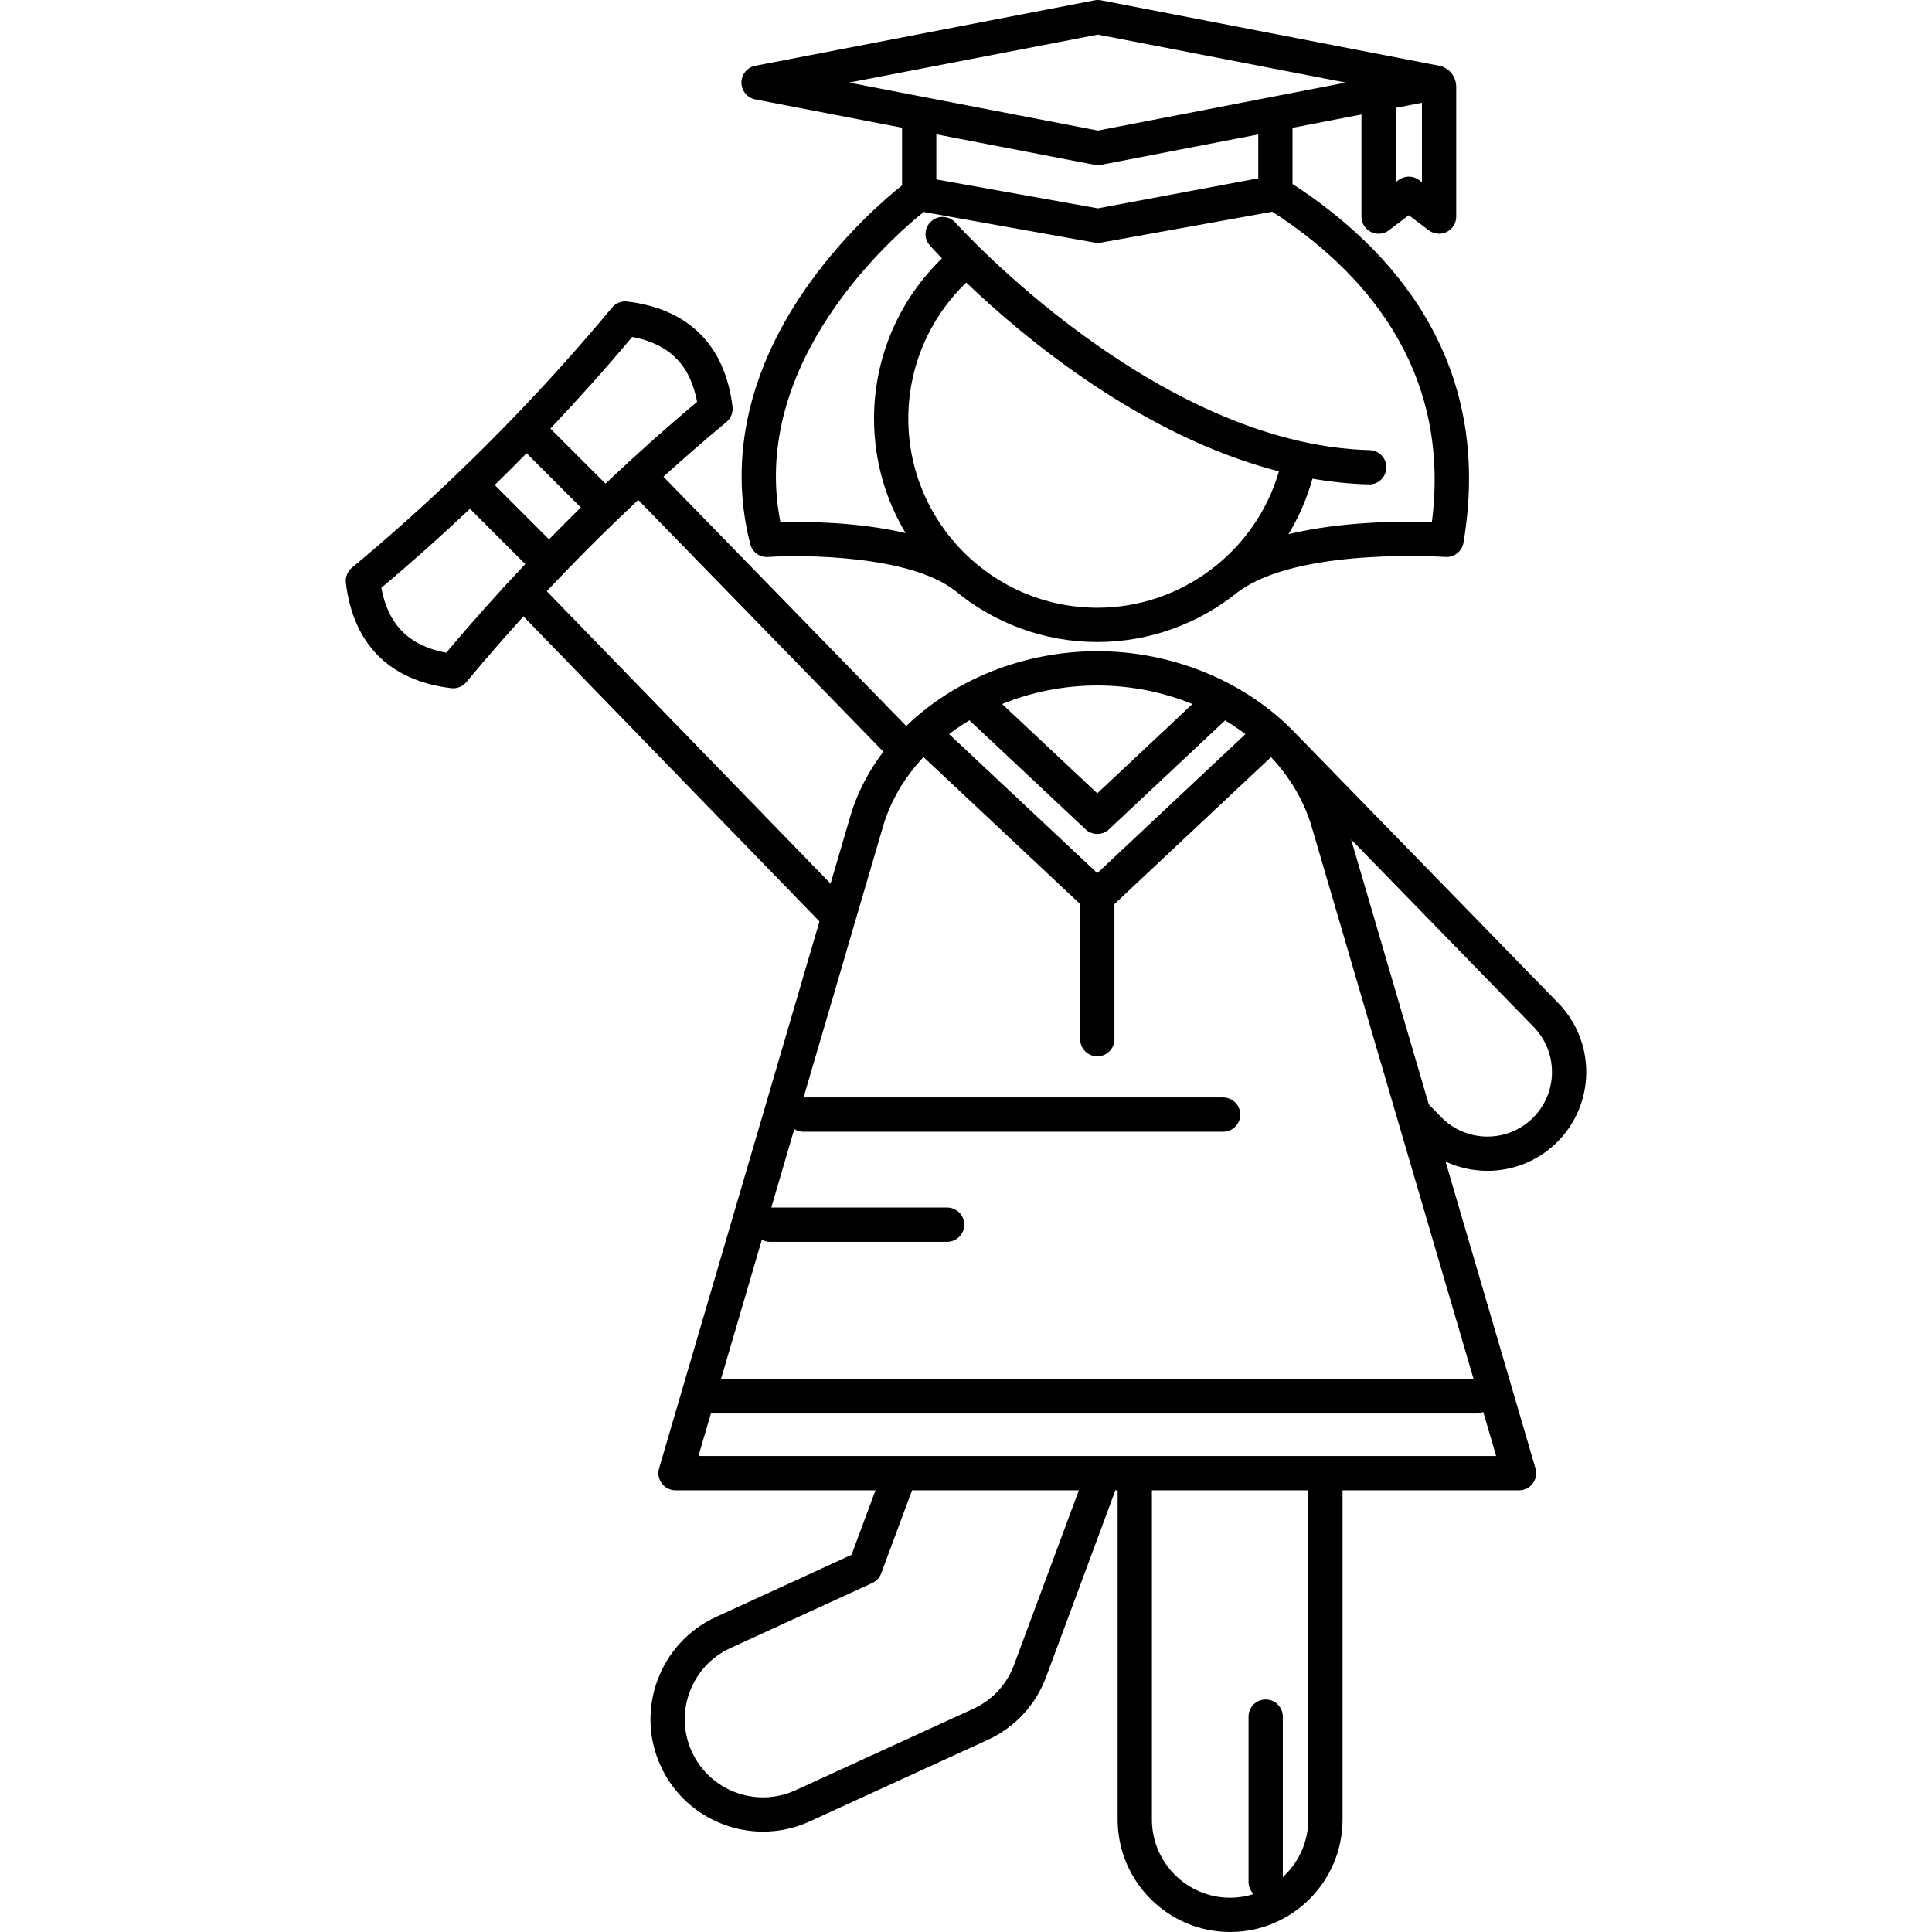
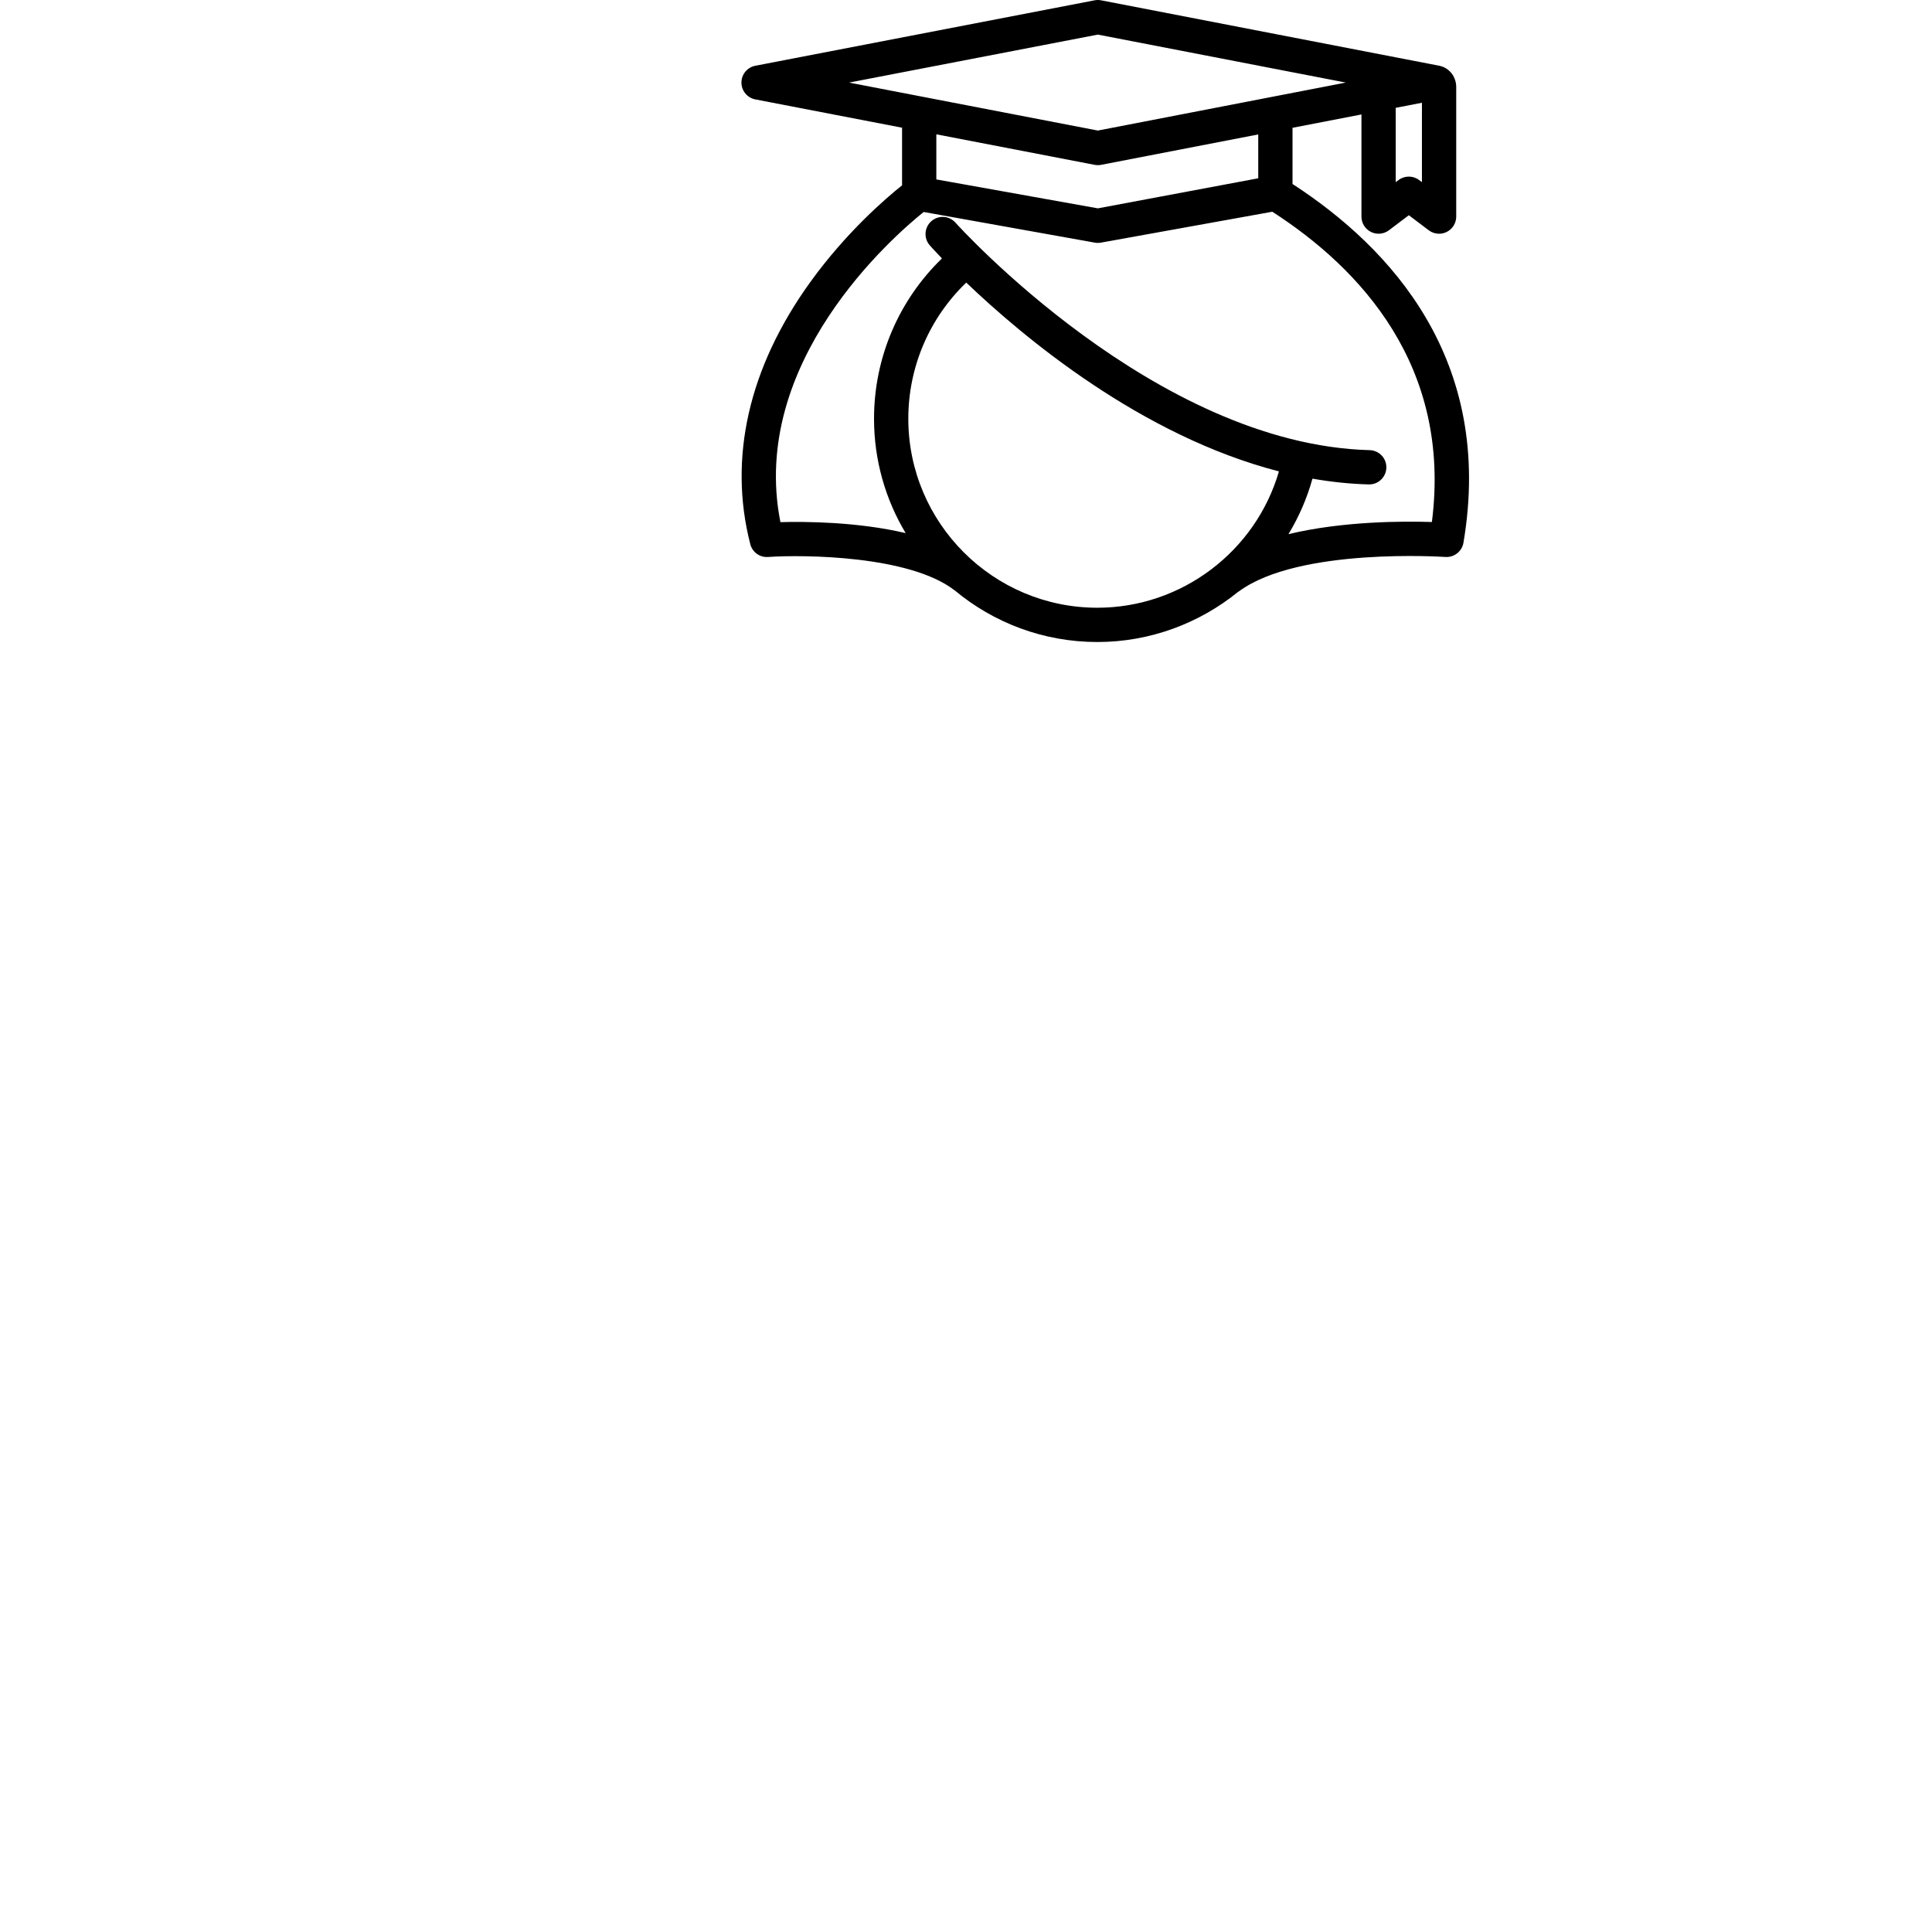
<svg xmlns="http://www.w3.org/2000/svg" version="1.1" id="Capa_1" x="0px" y="0px" viewBox="0 0 479.131 479.131" style="enable-background:new 0 0 479.131 479.131;" xml:space="preserve">
  <g>
-     <path d="M385.983,283.425c9.686-9.432,9.893-24.986,0.461-34.672l-65.173-66.903c-0.08-0.083,0.085,0.074,0,0   c-11.809-12.403-29.876-20.353-49.132-20.353c-18.419,0-35.609,7.139-47.393,18.554l-60.216-61.83   c5.121-4.629,10.323-9.162,15.625-13.563c1.112-0.923,1.679-2.346,1.506-3.78c-1.842-15.234-10.867-24.26-26.102-26.101   c-1.439-0.174-2.858,0.394-3.78,1.505c-7.688,9.263-15.749,18.249-24.117,26.945c-0.042,0.039-0.09,0.065-0.13,0.106   c-0.051,0.051-0.086,0.11-0.133,0.163c-4.482,4.651-9.05,9.221-13.711,13.692c-0.02,0.019-0.043,0.032-0.063,0.051   c-0.016,0.016-0.025,0.034-0.04,0.049c-8.496,8.146-17.271,15.993-26.304,23.491c-1.112,0.922-1.679,2.346-1.506,3.78   c1.842,15.236,10.867,24.261,26.103,26.101c0.171,0.02,0.341,0.031,0.51,0.031c1.256,0,2.458-0.557,3.271-1.536   c4.589-5.53,9.316-10.957,14.154-16.29l73.411,75.651l-39.77,135.629c-0.377,1.285-0.126,2.672,0.677,3.743   c0.802,1.072,2.063,1.703,3.401,1.703h49.584l-5.938,15.998l-33.6,15.41c-13.979,6.411-20.137,23-13.725,36.979   c4.689,10.223,14.819,16.263,25.393,16.262c3.883,0,7.828-0.815,11.583-2.537l44.277-20.285c6.68-3.123,11.771-8.651,14.337-15.564   l17.171-46.261h0.558v81.647c0,15.379,12.512,27.891,27.891,27.891c15.378,0,27.89-12.512,27.89-27.891v-81.647h43.765   c1.339,0,2.6-0.631,3.401-1.702c0.803-1.072,1.054-2.458,0.677-3.744l-22.303-76.08c3.28,1.529,6.834,2.298,10.39,2.298   C375.051,290.365,381.226,288.058,385.983,283.425z M325.391,205.363l40.067,136.683H178.792l10.139-34.574   c0.588,0.308,1.246,0.498,1.956,0.498h44c2.348,0,4.25-1.903,4.25-4.25s-1.902-4.25-4.25-4.25h-43.61l5.705-19.456   c0.65,0.404,1.411,0.648,2.233,0.648h104.113c2.348,0,4.25-1.903,4.25-4.25c0-2.347-1.902-4.25-4.25-4.25H199.284l19.601-66.843   c1.839-6.527,5.375-12.48,10.145-17.566l38.846,36.456v33.511c0,2.347,1.902,4.25,4.25,4.25c2.348,0,4.25-1.903,4.25-4.25v-33.511   l38.827-36.439c0.027,0.029,0.057,0.058,0.084,0.087c0.009,0.01,0.015,0.021,0.025,0.031l0.212,0.218   C320.141,193.123,323.571,198.968,325.391,205.363z M240.41,178.636l28.807,27.035c0.817,0.767,1.863,1.151,2.908,1.151   s2.091-0.384,2.908-1.151l28.794-27.022c1.755,1.056,3.434,2.198,5.034,3.416l-36.736,34.476l-36.752-34.491   C236.973,180.832,238.653,179.691,240.41,178.636z M295.721,174.599l-23.596,22.144l-23.602-22.151   c7.234-2.944,15.274-4.595,23.617-4.595C280.464,169.997,288.491,171.65,295.721,174.599z M156.779,83.559   c9.196,1.726,14.375,6.905,16.101,16.101c-7.773,6.516-15.346,13.295-22.725,20.287l-13.662-13.662   C143.483,98.905,150.264,91.333,156.779,83.559z M136.151,133.755l-13.467-13.467c2.663-2.601,5.298-5.229,7.903-7.889   l13.452,13.452C141.381,128.457,138.752,131.091,136.151,133.755z M110.659,161.88c-9.196-1.725-14.375-6.904-16.101-16.101   c7.519-6.301,14.845-12.855,21.994-19.603l13.71,13.709C123.515,147.036,116.96,154.362,110.659,161.88z M135.599,146.624   c7.313-7.788,14.881-15.339,22.682-22.637l60.796,62.425c-3.805,5-6.675,10.576-8.36,16.559l-4.742,16.174L135.599,146.624z    M251.475,412.896c-1.784,4.808-5.324,8.651-9.938,10.809l-44.249,20.272c-9.719,4.458-21.251,0.177-25.708-9.541   c-4.457-9.719-0.177-21.252,9.542-25.709l35.2-16.143c1.024-0.47,1.82-1.328,2.213-2.384l7.649-20.606h41.364L251.475,412.896z    M324.452,451.24c0,5.651-2.445,10.73-6.316,14.277V425.72c0-2.347-1.902-4.25-4.25-4.25c-2.348,0-4.25,1.903-4.25,4.25v41   c0,1.178,0.48,2.243,1.254,3.013c-1.841,0.582-3.798,0.898-5.828,0.898c-10.692,0-19.391-8.699-19.391-19.391v-81.647h38.78V451.24   z M173.207,361.093l3.096-10.556c0.031,0,0.061,0.009,0.093,0.009h189.686c0.628,0,1.219-0.145,1.755-0.389l3.206,10.935H173.207z    M357.402,277.034l-3.067-3.151l-19.26-65.699l45.279,46.498c6.162,6.329,6.027,16.49-0.301,22.652   C373.727,283.498,363.565,283.361,357.402,277.034z" />
    <path d="M187.32,24.652l36.389,7.018v14.293c-3.945,3.141-13.847,11.611-22.832,24.092c-15.187,21.095-20.308,43.534-14.81,64.892   c0.511,1.981,2.336,3.333,4.402,3.181c9.073-0.609,35.061-0.33,46.168,8.203c0.044,0.034,0.092,0.056,0.137,0.088   c9.6,7.987,21.93,12.799,35.365,12.799c13.048,0,25.257-4.617,34.875-12.417c0.089-0.056,0.181-0.102,0.267-0.165   c14.855-10.939,50.797-8.533,51.158-8.509c2.168,0.157,4.125-1.372,4.491-3.528c7.682-45.267-17.962-73.121-42.39-88.971V31.693   l17.096-3.308v25.332c0,1.613,0.913,3.086,2.357,3.805c1.445,0.719,3.171,0.557,4.456-0.414l4.938-3.732l4.938,3.732   c0.752,0.568,1.654,0.859,2.564,0.859c0.645,0,1.293-0.147,1.893-0.445c1.443-0.718,2.356-2.192,2.356-3.805V21.554   c0-1.166-0.391-2.32-1.023-3.197c-0.748-1.037-1.855-1.794-3.181-2.051L273.074,0.078c-0.532-0.103-1.08-0.103-1.612-0.001   L187.32,16.306c-2,0.386-3.445,2.136-3.445,4.173C183.875,22.516,185.32,24.266,187.32,24.652z M225.258,103.835   c0-12.826,5.205-24.936,14.369-33.757c14.15,13.538,43.396,38.029,77.543,46.826c-5.738,19.798-24.109,33.813-45.03,33.813   C246.289,150.717,225.258,129.686,225.258,103.835z M355.104,129.458c-7.016-0.23-22.102-0.235-35.57,3.012   c2.571-4.232,4.587-8.852,5.955-13.763c4.591,0.803,9.252,1.304,13.962,1.428c0.038,0.001,0.075,0.001,0.113,0.001   c2.296,0,4.186-1.83,4.247-4.139c0.061-2.346-1.791-4.298-4.138-4.36c-53.116-1.393-102.229-55.869-102.719-56.418   c-1.561-1.753-4.247-1.91-6-0.349c-1.753,1.56-1.91,4.245-0.351,5.999c0.265,0.298,1.294,1.443,3,3.216   c-10.745,10.409-16.846,24.66-16.846,39.751c0,10.365,2.868,20.069,7.844,28.374c-11.912-2.81-24.872-2.888-31.061-2.72   c-7.845-39.68,27.95-70.833,35.532-76.919l42.445,7.603c0.247,0.045,0.498,0.066,0.749,0.066c0.252,0,0.505-0.022,0.754-0.067   l42.51-7.663C337.196,66.471,360.057,90.68,355.104,129.458z M312.041,44.215l-39.776,7.456l-40.056-7.175V33.309l39.253,7.57   c0.266,0.051,0.535,0.077,0.805,0.077c0.271,0,0.541-0.026,0.808-0.078l38.967-7.54V44.215z M351.949,44.657   c-1.516-1.146-3.609-1.146-5.125,0l-0.688,0.52V26.74l6.5-1.258v19.694L351.949,44.657z M272.266,8.579l61.49,11.9l-61.49,11.899   l-61.698-11.899L272.266,8.579z" />
  </g>
  <g>
</g>
  <g>
</g>
  <g>
</g>
  <g>
</g>
  <g>
</g>
  <g>
</g>
  <g>
</g>
  <g>
</g>
  <g>
</g>
  <g>
</g>
  <g>
</g>
  <g>
</g>
  <g>
</g>
  <g>
</g>
  <g>
</g>
</svg>